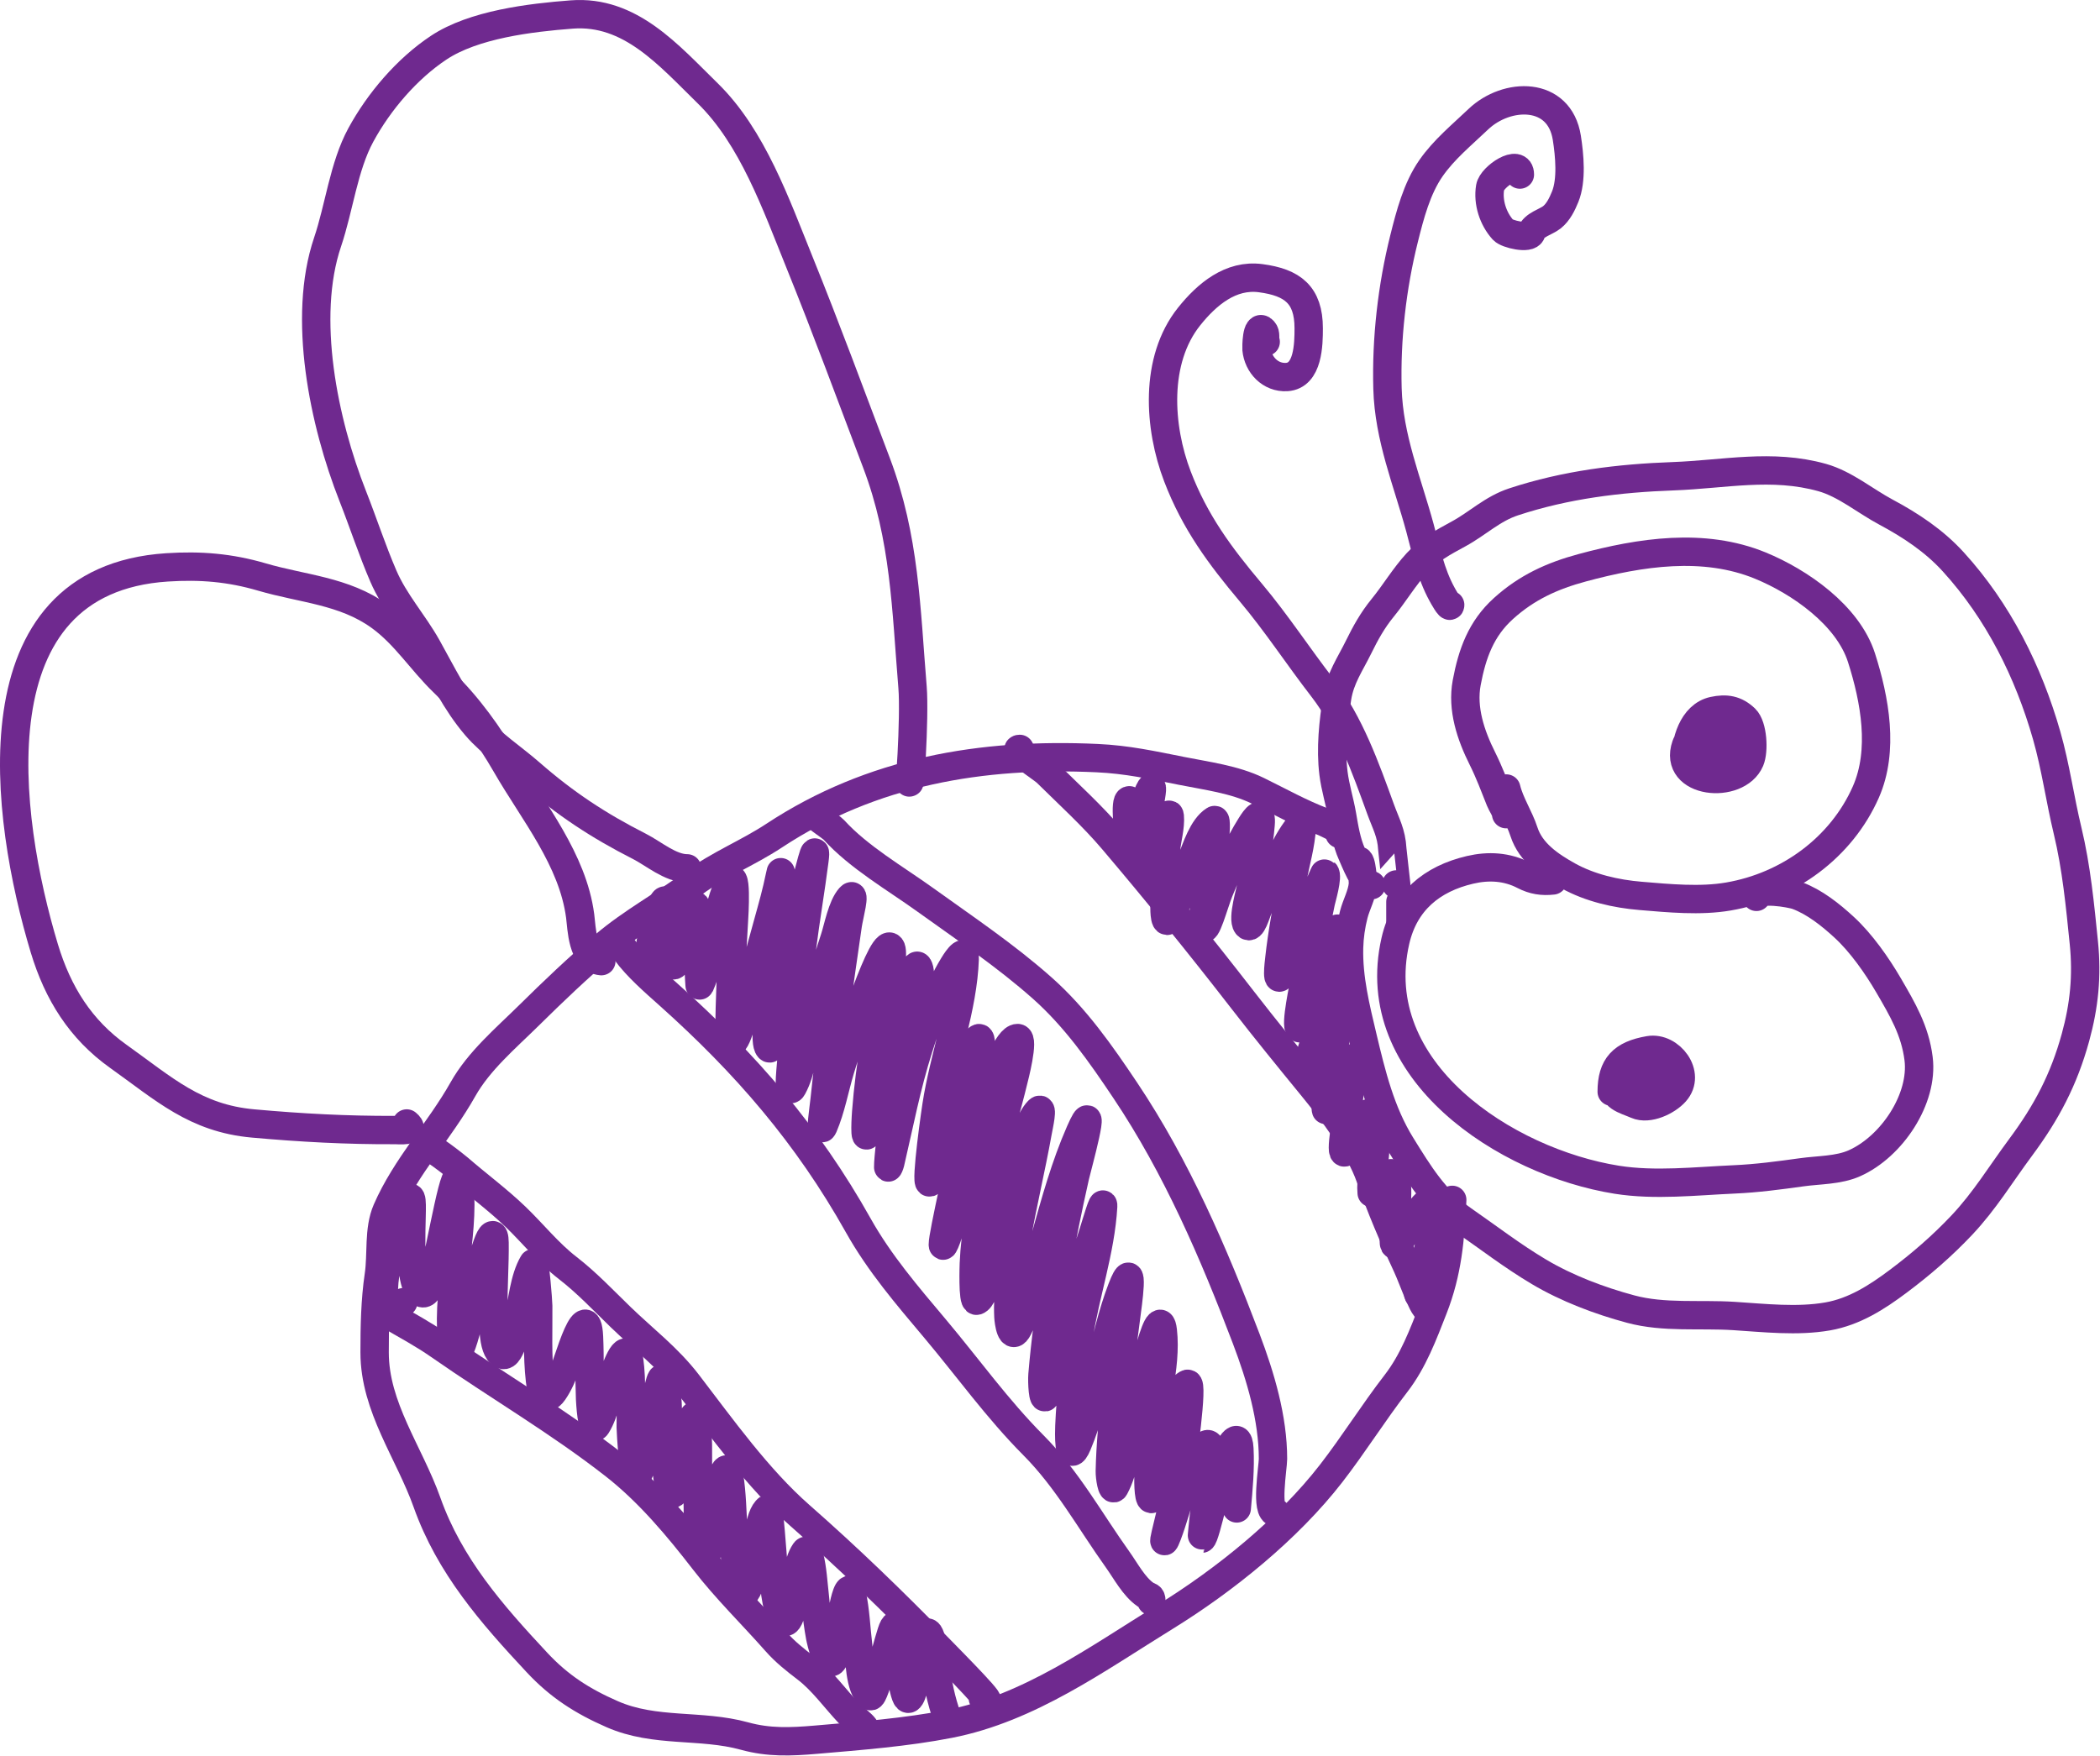
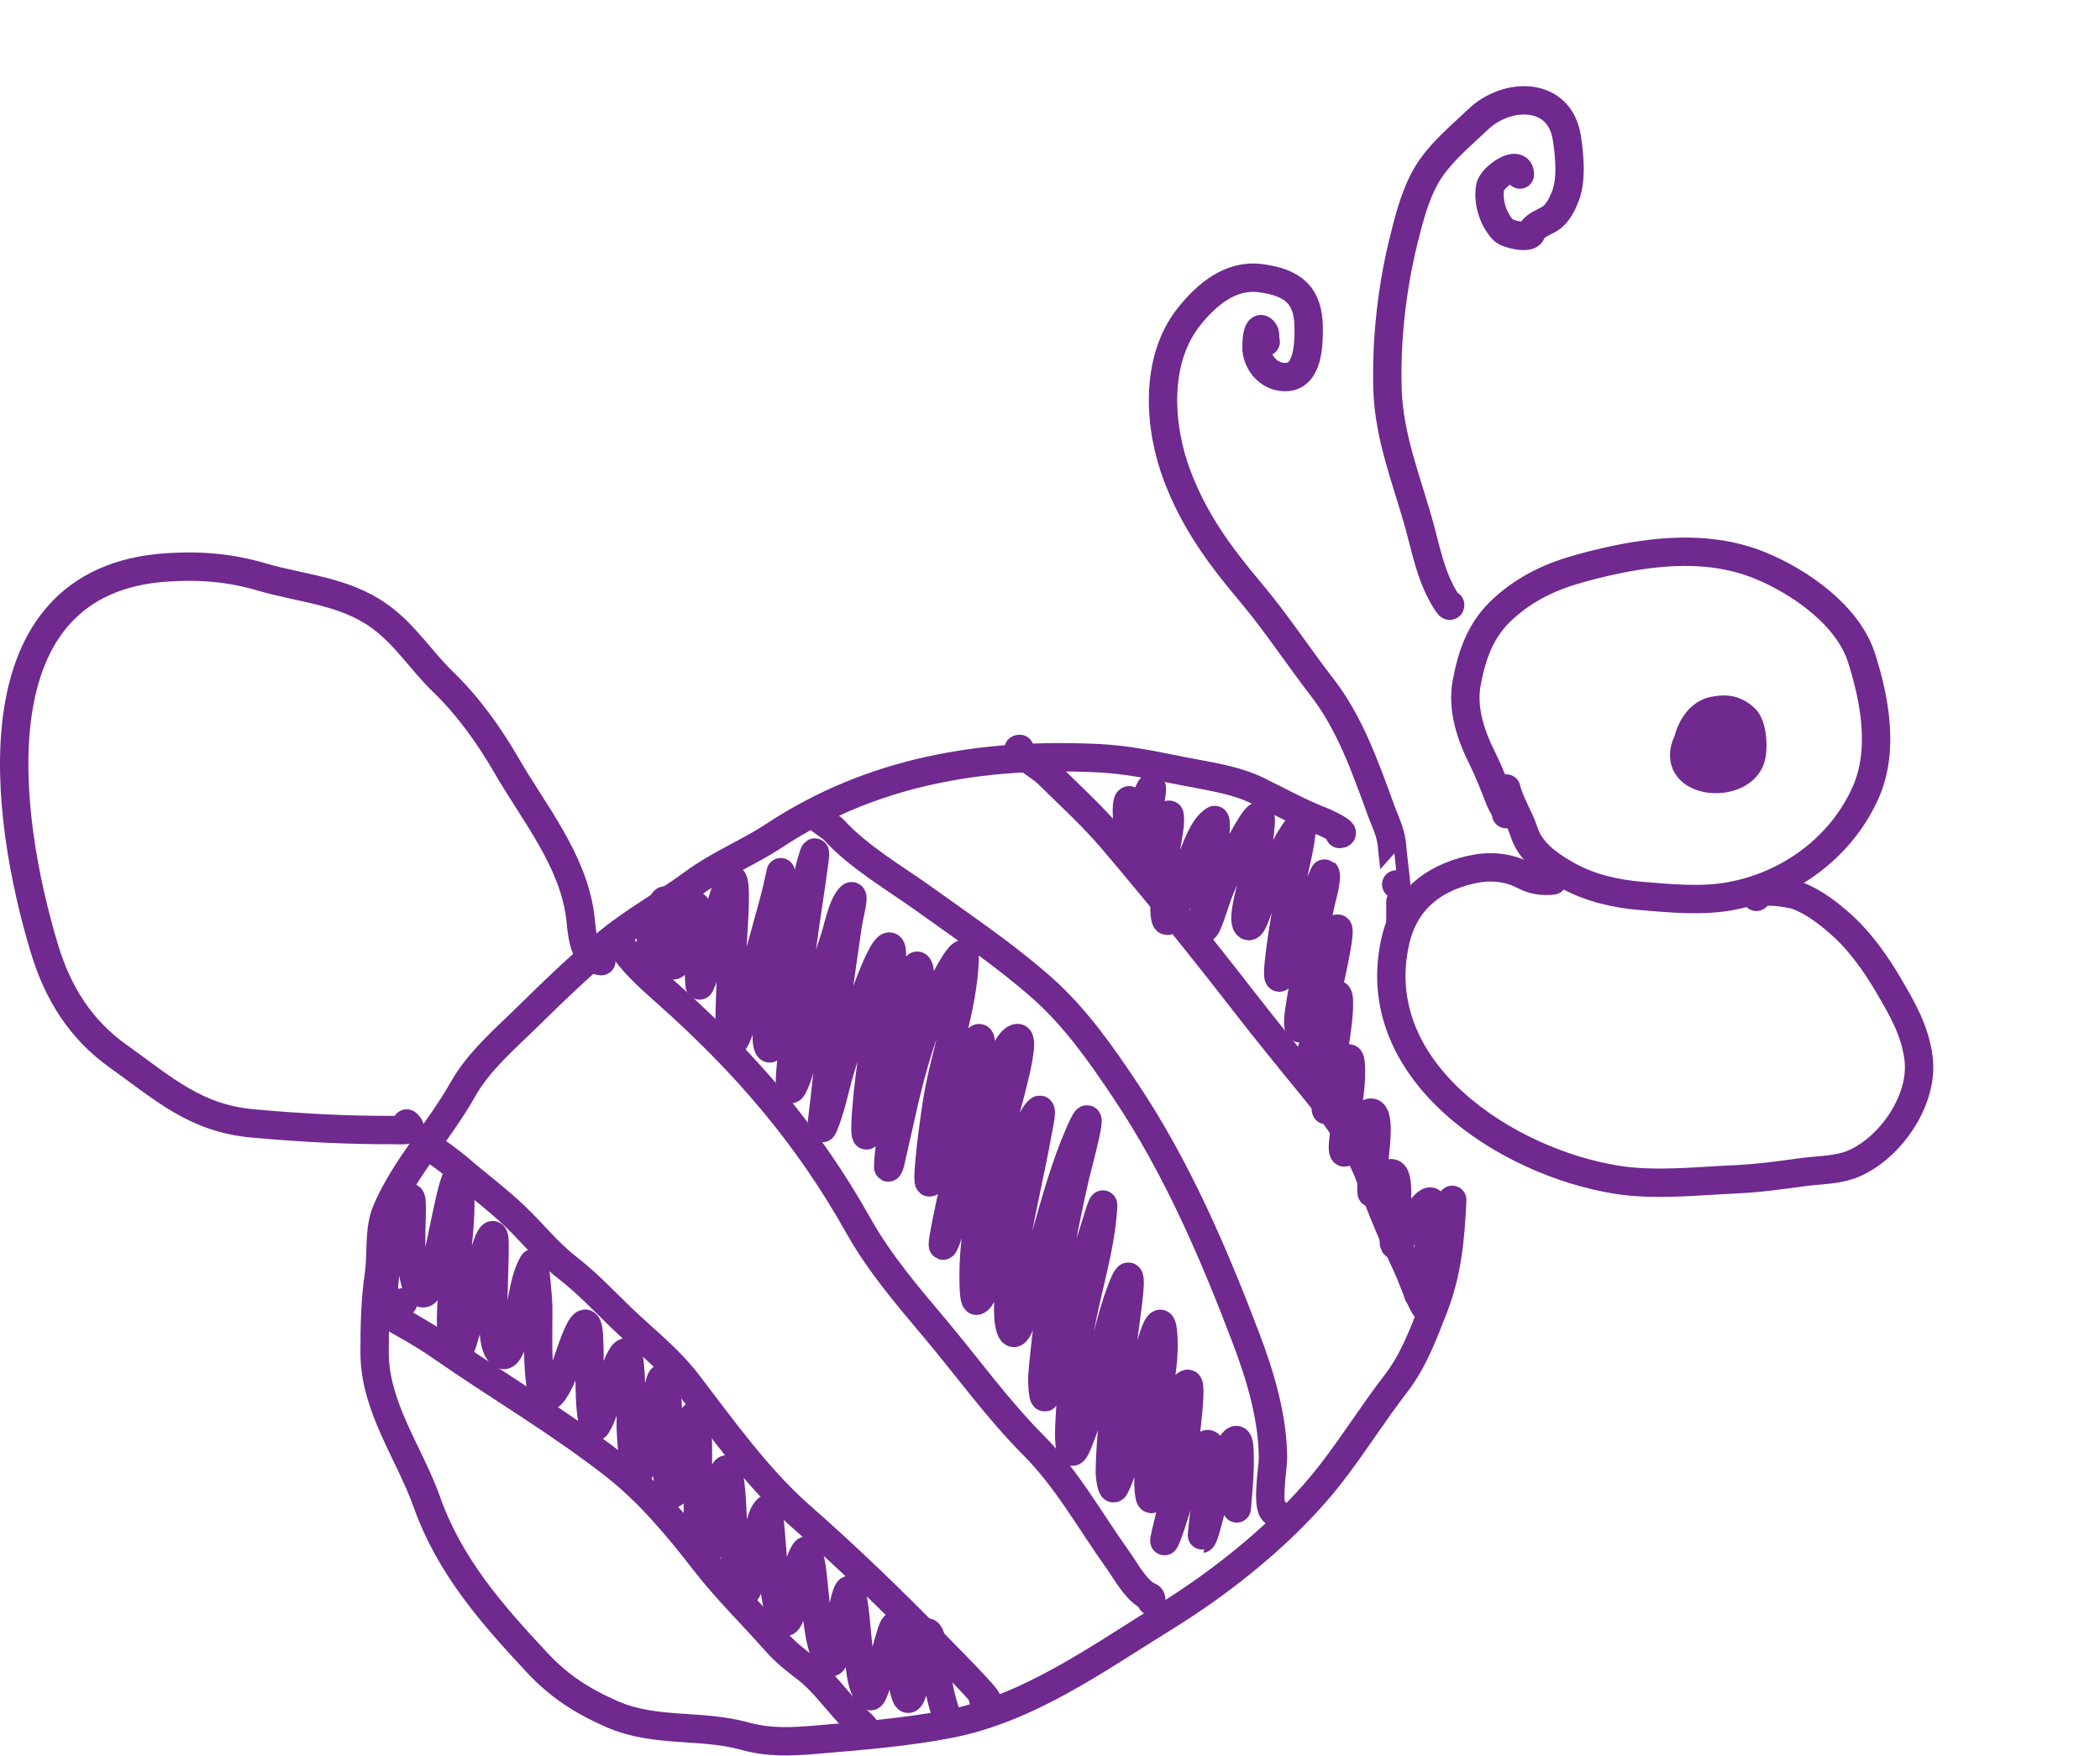
<svg xmlns="http://www.w3.org/2000/svg" viewBox="0 0 103.628 86.673" fill="none">
  <path d="M74.323 40.186C74.298 39.961 74.11 39.72 74.028 39.513C73.75 38.813 73.489 38.114 73.152 37.44C72.579 36.295 72.136 34.989 72.377 33.696C72.647 32.255 73.088 31.031 74.191 30.036C75.346 28.992 76.595 28.424 78.09 28.021C80.947 27.251 84.074 26.769 86.869 27.917C88.807 28.713 91.187 30.362 91.859 32.467C92.518 34.53 92.98 37.035 92.073 39.095C90.865 41.835 88.251 43.743 85.291 44.25C83.902 44.489 82.355 44.337 80.956 44.22C79.745 44.12 78.462 43.828 77.388 43.232C76.476 42.725 75.537 42.087 75.203 41.056C74.965 40.324 74.507 39.653 74.331 38.92" stroke="#6F298F" stroke-width="1.4" stroke-linecap="round" stroke-linejoin="round" />
  <path d="M86.675 44.268C86.675 43.788 88.395 44.095 88.685 44.203C89.547 44.525 90.332 45.151 91.006 45.772C91.84 46.539 92.625 47.66 93.193 48.634C93.886 49.824 94.503 50.869 94.676 52.253C94.925 54.237 93.354 56.597 91.508 57.418C90.714 57.771 89.751 57.744 88.905 57.863C87.792 58.018 86.693 58.165 85.569 58.214C83.682 58.298 81.663 58.53 79.785 58.231C74.323 57.362 67.384 52.863 68.859 46.435C69.306 44.487 70.66 43.375 72.543 42.935C73.454 42.722 74.363 42.771 75.206 43.21C75.661 43.447 76.115 43.518 76.628 43.458" stroke="#6F298F" stroke-width="1.4" stroke-linecap="round" stroke-linejoin="round" />
-   <path d="M79.532 53.887C79.532 52.617 80.061 52.061 81.376 51.834C82.412 51.655 83.456 53.013 82.666 53.902C82.271 54.348 81.353 54.789 80.76 54.528C80.205 54.284 79.428 54.14 79.722 53.398C79.915 52.91 81.4 51.427 81.906 52.197C82.458 53.037 81.08 54.59 80.201 53.984C79.329 53.384 81.547 51.678 81.941 52.748C82.192 53.431 81.312 53.862 80.763 53.9C79.652 53.977 80.536 52.892 81.025 52.678C81.49 52.474 82.688 52.302 82.448 53.203C82.346 53.587 81.021 54.474 80.852 53.833C80.712 53.303 81.761 52.903 82.145 53.052C82.829 53.318 81.574 53.935 81.238 53.889C80.629 53.805 82.006 53.153 82.188 53.129C82.407 53.1 82.762 53.152 82.643 53.465C82.482 53.887 81.838 54.088 81.441 54.156C80.492 54.318 81.018 53.534 81.516 53.293C82.43 52.851 82.542 53.499 81.721 53.899C81.268 54.119 80.485 54.025 81.279 53.676C81.775 53.458 82.73 53.639 81.804 53.986C81.56 54.078 80.222 54.243 80.934 53.736C81.077 53.634 82.128 53.097 82.016 53.551" stroke="#6F298F" stroke-width="1.4" stroke-linecap="round" stroke-linejoin="round" />
  <path d="M83.183 37.569C83.146 36.646 83.528 35.307 84.552 35.086C85.176 34.952 85.65 35.025 86.118 35.474C86.498 35.84 86.562 37.056 86.359 37.534C85.742 38.987 82.542 38.692 83.195 36.8C83.445 36.076 85.038 35.209 85.728 35.779C86.793 36.659 85.222 38.683 84.025 38.096C82.676 37.434 84.174 35.486 85.327 36.079C86.808 36.839 83.943 38.534 83.792 37.223C83.741 36.784 84.436 36.327 84.825 36.543C85.43 36.878 84.505 37.684 84.205 37.811C83.815 37.978 83.052 37.903 83.674 37.442C83.927 37.253 85.157 36.667 85.198 37.347C85.219 37.704 84.627 38.181 84.277 38.002C83.788 37.754 84.832 37.081 85.009 37.024C85.733 36.788 85.358 37.593 84.985 37.794C84.542 38.034 83.939 37.84 84.393 37.307C84.547 37.127 85.46 36.49 85.51 37.068C85.54 37.423 84.861 37.87 84.631 37.502C84.296 36.966 85.589 36.383 85.411 36.898" stroke="#6F298F" stroke-width="1.4" stroke-linecap="round" stroke-linejoin="round" />
-   <path d="M67.674 43.693C67.328 43.693 66.845 42.45 66.713 42.159C66.447 41.571 66.337 40.878 66.228 40.247C66.109 39.552 65.892 38.877 65.804 38.177C65.651 36.943 65.793 35.656 65.985 34.432C66.135 33.472 66.623 32.792 67.037 31.948C67.387 31.237 67.727 30.619 68.232 30C68.822 29.277 69.301 28.458 69.934 27.773C70.518 27.141 71.226 26.761 71.971 26.356C72.92 25.842 73.638 25.117 74.693 24.77C77.272 23.922 79.884 23.603 82.575 23.506C85.077 23.415 87.434 22.874 89.922 23.572C91.046 23.888 92.041 24.73 93.064 25.276C94.289 25.931 95.443 26.695 96.387 27.732C98.606 30.168 100.099 33.157 100.998 36.308C101.439 37.851 101.654 39.45 102.03 41.008C102.465 42.815 102.645 44.699 102.832 46.545C102.997 48.167 102.85 49.635 102.418 51.207C101.844 53.295 100.99 54.91 99.709 56.635C98.738 57.943 97.939 59.273 96.81 60.47C95.839 61.499 94.797 62.4 93.666 63.247C92.621 64.03 91.507 64.746 90.193 64.976C88.691 65.239 87.071 65.052 85.562 64.956C83.87 64.848 82.117 65.059 80.467 64.615C78.927 64.201 77.32 63.594 75.945 62.777C74.626 61.993 73.452 61.083 72.199 60.215C70.818 59.258 70.02 57.942 69.148 56.536C68.132 54.899 67.681 53.042 67.241 51.189C66.896 49.736 66.535 48.287 66.572 46.786C66.586 46.23 66.665 45.676 66.804 45.137C66.93 44.645 67.21 44.162 67.254 43.654C67.261 43.572 67.208 42.361 67.006 42.475" stroke="#6F298F" stroke-width="1.4" stroke-linecap="round" stroke-linejoin="round" />
  <path d="M71.562 29.859C71.562 30.076 71.189 29.386 71.161 29.335C70.59 28.295 70.377 27.181 70.069 26.051C69.445 23.755 68.535 21.608 68.468 19.176C68.4 16.723 68.692 14.16 69.286 11.779C69.58 10.603 69.915 9.304 70.617 8.297C71.26 7.375 72.138 6.659 72.944 5.89C74.357 4.541 76.955 4.487 77.318 6.803C77.452 7.66 77.57 8.89 77.236 9.711C77.086 10.079 76.899 10.471 76.582 10.725C76.292 10.957 75.681 11.098 75.563 11.492C75.465 11.816 74.365 11.558 74.175 11.35C73.675 10.802 73.41 9.982 73.533 9.245C73.621 8.719 75.001 7.801 75.001 8.616" stroke="#6F298F" stroke-width="1.4" stroke-linecap="round" stroke-linejoin="round" />
  <path d="M69.105 44.514V45.438" stroke="#6F298F" stroke-width="1.4" stroke-linecap="round" stroke-linejoin="round" />
  <path d="M68.899 43.655C68.901 43.655 68.712 42.02 68.706 41.912C68.661 41.108 68.395 40.673 68.129 39.942C67.381 37.882 66.6 35.679 65.259 33.947C64.053 32.389 62.997 30.761 61.72 29.242C60.196 27.431 58.964 25.765 58.104 23.519C57.173 21.087 56.955 17.777 58.681 15.62C59.556 14.526 60.73 13.537 62.203 13.73C63.786 13.938 64.578 14.555 64.58 16.2C64.581 16.988 64.558 18.546 63.495 18.61C62.692 18.659 62.076 18.005 62.005 17.234C61.999 17.17 61.997 15.941 62.341 16.317C62.494 16.484 62.385 16.687 62.458 16.873" stroke="#6F298F" stroke-width="1.4" stroke-linecap="round" stroke-linejoin="round" />
  <path d="M66.102 41.165C66.584 41.138 65.347 40.584 65.321 40.573C64.178 40.141 63.152 39.562 62.061 39.028C60.915 38.468 59.533 38.295 58.292 38.047C56.855 37.761 55.621 37.488 54.142 37.42C48.447 37.158 43.035 38.062 38.199 41.248C36.892 42.109 35.492 42.655 34.218 43.592C32.773 44.655 31.199 45.498 29.823 46.666C28.53 47.762 27.295 48.94 26.089 50.131C24.954 51.25 23.633 52.364 22.844 53.766C21.702 55.798 20.017 57.585 19.085 59.736C18.667 60.701 18.848 61.912 18.694 62.946C18.509 64.198 18.486 65.495 18.486 66.758C18.486 69.452 20.198 71.699 21.071 74.156C22.188 77.299 24.264 79.665 26.493 82.054C27.591 83.232 28.728 83.962 30.206 84.609C32.338 85.543 34.563 85.09 36.743 85.691C37.939 86.021 39.021 85.976 40.259 85.87C42.426 85.684 44.722 85.507 46.854 85.089C50.789 84.317 54.127 81.885 57.485 79.814C60.433 77.996 63.565 75.469 65.688 72.727C66.81 71.278 67.766 69.738 68.889 68.284C69.743 67.178 70.227 65.869 70.731 64.582C71.435 62.78 71.57 61.148 71.663 59.224" stroke="#6F298F" stroke-width="1.4" stroke-linecap="round" stroke-linejoin="round" />
  <path d="M70.48 64.425C70.417 65.157 69.742 63.153 69.429 62.488C68.749 61.044 68.144 59.626 67.618 58.123C67.073 56.566 65.758 54.864 64.722 53.597C63.578 52.199 62.433 50.792 61.327 49.365C59.241 46.672 57.124 44.059 54.923 41.464C53.926 40.288 52.745 39.214 51.648 38.132C51.416 37.904 49.914 36.965 50.32 36.965" stroke="#6F298F" stroke-width="1.4" stroke-linecap="round" stroke-linejoin="round" />
  <path d="M62.966 74.654C62.433 74.654 62.818 72.424 62.818 72.011C62.818 70.008 62.206 67.951 61.498 66.082C59.893 61.849 58.065 57.609 55.536 53.831C54.323 52.017 53.072 50.226 51.432 48.771C49.605 47.151 47.643 45.841 45.668 44.42C44.176 43.347 42.377 42.315 41.145 40.958C40.992 40.788 39.895 40.109 40.374 40.244" stroke="#6F298F" stroke-width="1.4" stroke-linecap="round" stroke-linejoin="round" />
  <path d="M56.817 79.03C56.814 78.763 56.713 78.835 56.528 78.709C55.962 78.324 55.543 77.527 55.155 76.984C53.783 75.063 52.672 73.02 50.993 71.332C49.217 69.545 47.768 67.515 46.151 65.591C44.77 63.949 43.406 62.365 42.35 60.482C39.846 56.016 36.799 52.497 33 49.101C32.296 48.471 31.448 47.739 30.893 46.981C30.802 46.857 30.492 46.485 30.52 46.502" stroke="#6F298F" stroke-width="1.4" stroke-linecap="round" stroke-linejoin="round" />
  <path d="M21.216 56.641C21.153 56.665 20.987 56.73 20.99 56.612C20.996 56.343 22.574 57.62 22.644 57.681C23.561 58.478 24.558 59.213 25.434 60.054C26.312 60.896 27.047 61.838 28.015 62.587C28.97 63.326 29.77 64.183 30.634 65.018C31.768 66.115 32.962 67.015 33.931 68.279C35.616 70.477 37.397 72.981 39.485 74.814C41.867 76.906 44.1 79.068 46.312 81.338C47.084 82.131 49.407 84.468 48.501 83.832" stroke="#6F298F" stroke-width="1.4" stroke-linecap="round" stroke-linejoin="round" />
  <path d="M42.452 85.448C43.196 85.53 42.111 84.8 41.876 84.549C41.197 83.825 40.575 82.948 39.781 82.344C39.242 81.933 38.743 81.538 38.292 81.027C37.122 79.7 35.836 78.45 34.755 77.05C33.453 75.365 32.015 73.646 30.329 72.327C27.573 70.169 24.555 68.415 21.685 66.412C20.884 65.853 20.066 65.416 19.226 64.928C19.063 64.833 18.827 64.684 18.744 64.514" stroke="#6F298F" stroke-width="1.4" stroke-linecap="round" stroke-linejoin="round" />
  <path d="M32.239 47.205C31.959 47.765 32.087 46.618 32.11 46.501C32.235 45.862 32.367 45.031 32.754 44.487C32.99 44.156 33.027 46.018 33.029 46.152C33.029 46.24 32.994 48.154 33.374 47.521C33.849 46.731 33.897 45.696 34.211 44.837C34.454 44.171 34.415 46.004 34.415 46.131C34.415 46.596 34.514 48.692 34.529 48.659C35.225 47.087 35.248 45.266 35.926 43.677C36.407 42.549 36.228 45.266 36.217 45.447C36.186 45.98 35.847 51.511 36.094 51.486C36.441 51.45 36.807 49.516 36.862 49.315C37.21 48.057 37.552 46.797 37.901 45.539C38.111 44.782 38.325 44.025 38.481 43.254C38.588 42.73 38.483 43.356 38.473 43.431C38.19 45.476 38.038 47.528 37.959 49.591C37.948 49.886 37.694 51.452 37.947 51.73C38.045 51.837 38.064 51.462 38.1 51.322C38.212 50.884 38.308 50.422 38.401 49.982C38.926 47.476 39.368 44.936 40.063 42.468C40.195 41.998 40.262 41.903 40.19 42.463C40.004 43.917 39.754 45.361 39.571 46.816C39.358 48.51 39.183 50.209 39.087 51.914C39.055 52.496 38.837 54.172 39.117 53.662C39.544 52.881 39.658 51.769 39.872 50.924C40.264 49.376 40.681 47.837 41.184 46.321C41.362 45.784 41.544 44.744 41.944 44.293C42.244 43.953 41.899 45.2 41.834 45.649C41.423 48.513 40.993 51.371 40.696 54.251C40.649 54.7 40.452 56.02 40.63 55.604C41.005 54.727 41.183 53.726 41.455 52.816C41.586 52.376 43.394 46.513 43.914 46.726C44.338 46.9 43.244 51.017 43.179 51.401C42.986 52.557 42.832 53.723 42.744 54.893C42.742 54.919 42.615 56.638 42.86 55.826C43.54 53.579 43.957 51.273 44.736 49.048C44.893 48.6 45.17 47.314 45.338 47.758C45.511 48.213 45.216 49.116 45.135 49.552C44.687 51.941 44.142 54.3 43.896 56.724C43.881 56.868 43.826 57.397 43.83 57.611C43.831 57.687 43.912 57.478 43.929 57.404C44.374 55.5 44.735 53.592 45.331 51.725C45.774 50.336 46.28 48.92 47.037 47.665C47.082 47.59 47.626 46.679 47.604 47.331C47.524 49.736 46.576 52.187 46.214 54.566C46.034 55.749 45.57 59.268 45.994 58.149C46.801 56.016 46.945 53.619 48.043 51.586C49.563 48.771 45.614 64.094 46.726 61.094C47.027 60.283 47.117 59.316 47.326 58.48C47.764 56.727 48.272 54.988 48.976 53.321C49.076 53.084 49.727 51.236 50.214 51.236C50.564 51.235 50.026 53.272 50.021 53.292C49.296 56.31 48.19 59.237 48.056 62.367C48.055 62.391 47.985 64.265 48.195 64.203C48.652 64.067 48.975 61.941 49.05 61.65C49.467 60.035 49.858 58.412 50.385 56.829C50.572 56.269 50.795 55.272 51.242 54.818C51.497 54.559 51.265 55.55 51.201 55.907C50.885 57.664 50.466 59.401 50.159 61.159C49.94 62.413 49.697 63.721 49.762 65.001C49.773 65.219 49.901 66.26 50.252 65.546C50.923 64.183 51.173 62.525 51.582 61.076C52.075 59.324 52.563 57.545 53.296 55.874C54.22 53.766 53.142 57.657 53.052 58.056C52.328 61.27 51.72 64.573 51.443 67.858C51.414 68.211 51.468 69.232 51.609 68.907C52.096 67.789 52.289 66.495 52.608 65.325C53.024 63.797 53.482 62.281 53.971 60.775C54.106 60.358 54.461 59.108 54.437 59.546C54.315 61.715 53.543 63.905 53.216 66.053C52.996 67.49 52.833 68.941 52.77 70.395C52.76 70.616 52.701 72.405 53.167 71.292C54.191 68.846 54.406 66.099 55.357 63.615C56.031 61.851 55.633 64.491 55.575 64.958C55.258 67.496 54.821 70.049 54.766 72.611C54.76 72.89 54.873 73.66 55.005 73.414C55.475 72.542 55.592 71.382 55.807 70.434C56.176 68.808 57.191 64.03 57.381 65.687C57.586 67.484 56.893 69.58 56.726 71.373C56.701 71.637 56.5 75.161 57.046 73.587C57.361 72.678 57.528 71.713 57.753 70.78C57.854 70.362 58.071 68.494 58.601 68.302C58.906 68.192 58.314 72.321 58.266 72.541C58.035 73.604 57.768 74.657 57.519 75.715C57.402 76.213 57.46 76.147 57.607 75.759C58.14 74.358 58.409 72.707 59.334 71.491C59.988 70.631 59.73 72.648 59.7 72.879C59.612 73.542 59.494 74.201 59.405 74.865C59.403 74.88 59.289 75.95 59.305 75.948C59.481 75.928 60.208 72.505 60.336 72.171C60.476 71.808 61.099 70.374 61.159 71.506C61.211 72.491 61.117 73.475 61.029 74.455" stroke="#6F298F" stroke-width="1.4" stroke-linecap="round" stroke-linejoin="round" />
  <path d="M19.9 64.276C19.732 64.351 19.154 65.012 19.082 64.788C18.617 63.338 19.408 61.11 19.91 59.758C20.337 58.607 20.33 59.192 20.31 60.045C20.289 60.968 20.252 61.913 20.391 62.829C20.552 63.894 21.006 64.328 21.359 63.063C21.79 61.524 22.525 56.863 22.673 58.454C22.925 61.15 21.958 63.903 22.354 66.613C22.492 67.555 22.954 65.853 22.982 65.741C23.346 64.299 23.546 62.797 24.056 61.395C24.22 60.946 24.396 60.736 24.404 61.334C24.419 62.416 24.331 63.498 24.351 64.581C24.359 65.022 24.248 66.616 24.795 66.868C25.216 67.061 25.547 65.236 25.581 65.092C25.786 64.234 25.858 63.125 26.312 62.35C26.4 62.199 26.557 64.233 26.559 64.449C26.57 65.673 26.506 66.919 26.647 68.137C26.692 68.535 26.865 69.342 27.314 68.692C27.833 67.941 28.047 66.971 28.383 66.133C28.687 65.376 29.013 64.866 29.065 65.995C29.111 67.012 29.076 68.032 29.119 69.05C29.122 69.115 29.203 70.747 29.442 70.361C29.866 69.673 29.986 68.719 30.245 67.961C30.327 67.72 30.895 66.039 31.045 67.111C31.198 68.209 31.117 69.358 31.125 70.463C31.126 70.689 31.278 73.104 31.44 72.841C32.265 71.5 32.483 66.785 32.821 68.323C33.187 69.991 32.631 71.797 33.041 73.478C33.225 74.236 33.477 73.095 33.513 72.932C33.72 71.992 33.737 70.764 34.222 69.915C34.388 69.623 34.439 71.212 34.439 71.294C34.453 72.581 34.414 73.868 34.443 75.155C34.444 75.174 34.59 77.133 34.827 76.757C35.387 75.872 35.302 74.364 35.523 73.361C35.574 73.131 35.84 71.983 35.981 72.847C36.126 73.733 36.13 74.65 36.191 75.544C36.255 76.481 36.245 77.553 36.578 78.444C36.89 79.276 37.262 76.966 37.285 76.842C37.376 76.347 37.432 74.797 37.904 74.463C37.941 74.438 38.125 76.713 38.133 76.881C38.177 77.812 38.188 78.835 38.512 79.722C38.886 80.747 39.151 79.121 39.199 78.84C39.314 78.163 39.322 77.18 39.722 76.589C39.94 76.267 40.1 77.75 40.103 77.782C40.212 78.785 40.285 79.794 40.468 80.787C40.496 80.938 40.873 82.683 41.19 81.81C41.481 81.009 41.464 80.09 41.629 79.259C41.649 79.157 41.888 78.005 42.036 78.683C42.217 79.506 42.244 80.375 42.346 81.21C42.414 81.769 42.405 83.35 42.951 83.721C43.163 83.866 43.888 80.664 44.089 80.325C44.361 79.87 44.434 81.093 44.44 81.163C44.512 81.966 44.417 82.917 44.693 83.687C44.9 84.264 45.127 83.145 45.139 83.08C45.264 82.418 45.212 81.122 45.715 80.606C45.95 80.364 46.11 81.856 46.119 81.923C46.229 82.804 46.363 83.617 46.635 84.458" stroke="#6F298F" stroke-width="1.4" stroke-linecap="round" stroke-linejoin="round" />
  <path d="M55.729 39.501C55.483 39.481 55.678 41.166 55.739 41.608C55.862 42.512 56.307 39.867 56.704 39.045C57.153 38.115 56.377 41.092 56.345 42.125C56.295 43.707 57.157 41.676 57.323 41.234C57.445 40.912 57.692 39.939 57.724 40.282C57.772 40.81 57.582 41.422 57.538 41.948C57.461 42.872 57.446 43.804 57.462 44.73C57.465 44.916 57.46 45.866 57.768 45.243C58.203 44.363 58.424 43.372 58.793 42.463C59.029 41.882 59.348 40.836 59.93 40.477C60.137 40.35 59.764 43.269 59.716 43.534C59.603 44.166 59.286 45.028 59.374 45.676C59.457 46.294 59.924 44.555 60.161 43.978C60.615 42.874 61.086 41.762 61.723 40.747C61.98 40.337 62.267 39.974 62.207 40.694C62.127 41.662 61.935 42.627 61.781 43.586C61.726 43.931 61.284 45.336 61.535 45.658C61.759 45.945 61.978 45.076 62.129 44.746C62.595 43.723 62.984 42.669 63.508 41.673C63.685 41.337 64.264 40.423 64.243 40.802C64.196 41.681 63.932 42.58 63.767 43.441C63.521 44.727 63.275 46.018 63.131 47.321C63.108 47.523 62.945 48.826 63.312 47.96C63.493 47.529 65.347 43.043 65.379 43.075C65.55 43.245 65.208 44.381 65.177 44.541C64.927 45.824 64.621 47.096 64.386 48.382C64.357 48.541 63.892 50.667 64.131 50.753C64.271 50.804 64.885 48.741 64.919 48.636C65.19 47.8 65.447 46.946 65.811 46.144C66.235 45.213 65.975 46.662 65.94 46.854C65.695 48.2 65.369 49.529 65.043 50.858C64.971 51.152 64.404 52.598 64.584 52.907C64.773 53.231 64.835 52.201 64.942 51.842C65.195 50.992 65.406 50.081 65.819 49.289C66.212 48.535 66.036 50.237 66.03 50.296C65.911 51.427 65.69 52.543 65.512 53.666C65.501 53.739 65.352 54.94 65.462 54.79C65.805 54.322 65.919 53.624 66.115 53.088C66.145 53.007 66.576 51.795 66.642 52.423C66.738 53.342 66.538 54.321 66.427 55.229C66.326 56.048 65.988 57.869 66.779 56.212C66.887 55.984 67.296 54.853 67.679 54.92C68.094 54.992 67.871 56.643 67.856 56.871C67.811 57.516 67.628 58.233 67.687 58.881C67.696 58.979 68.074 58.418 68.11 58.368C69.057 57.08 68.964 58.823 68.915 59.591C68.878 60.163 68.734 60.788 68.786 61.362C68.824 61.788 69.554 60.525 69.594 60.462C69.654 60.365 70.451 59.003 70.666 59.367C71.021 59.968 70.537 61.343 70.408 61.95C70.305 62.434 69.505 64.977 70.382 63.392C70.718 62.785 71.379 61.596 71.17 62.98" stroke="#6F298F" stroke-width="1.4" stroke-linecap="round" stroke-linejoin="round" />
-   <path d="M33.908 42.861C33.083 42.861 32.252 42.132 31.558 41.779C29.53 40.748 27.889 39.668 26.167 38.163C25.281 37.388 24.265 36.74 23.493 35.841C22.492 34.676 21.823 33.271 21.078 31.942C20.399 30.731 19.472 29.724 18.916 28.433C18.362 27.149 17.921 25.792 17.408 24.489C15.971 20.842 14.901 15.68 16.165 11.947C16.738 10.252 16.962 8.215 17.804 6.665C18.7 5.014 20.084 3.394 21.644 2.356C23.373 1.206 26.172 0.871 28.214 0.715C31.101 0.495 33.003 2.73 34.923 4.606C37.135 6.769 38.301 10.103 39.434 12.901C40.77 16.199 41.989 19.515 43.249 22.839C44.661 26.562 44.71 30.052 45.031 33.926C45.153 35.389 44.859 39.796 44.859 38.327" stroke="#6F298F" stroke-width="1.4" stroke-linecap="round" stroke-linejoin="round" />
  <path d="M20.071 55.454C20.576 55.872 19.661 55.777 19.495 55.778C17.114 55.789 14.862 55.666 12.487 55.453C9.634 55.197 8.096 53.746 5.84 52.141C3.978 50.816 2.855 49.025 2.188 46.813C0.237 40.347 -1.396 28.63 8.244 28.005C9.894 27.898 11.348 28.018 12.923 28.48C14.93 29.07 16.974 29.153 18.732 30.415C19.985 31.314 20.789 32.621 21.884 33.677C23.083 34.833 24.145 36.31 24.976 37.753C26.326 40.1 28.261 42.416 28.629 45.212C28.709 45.818 28.724 47.36 29.674 47.441" stroke="#6F298F" stroke-width="1.4" stroke-linecap="round" stroke-linejoin="round" />
</svg>